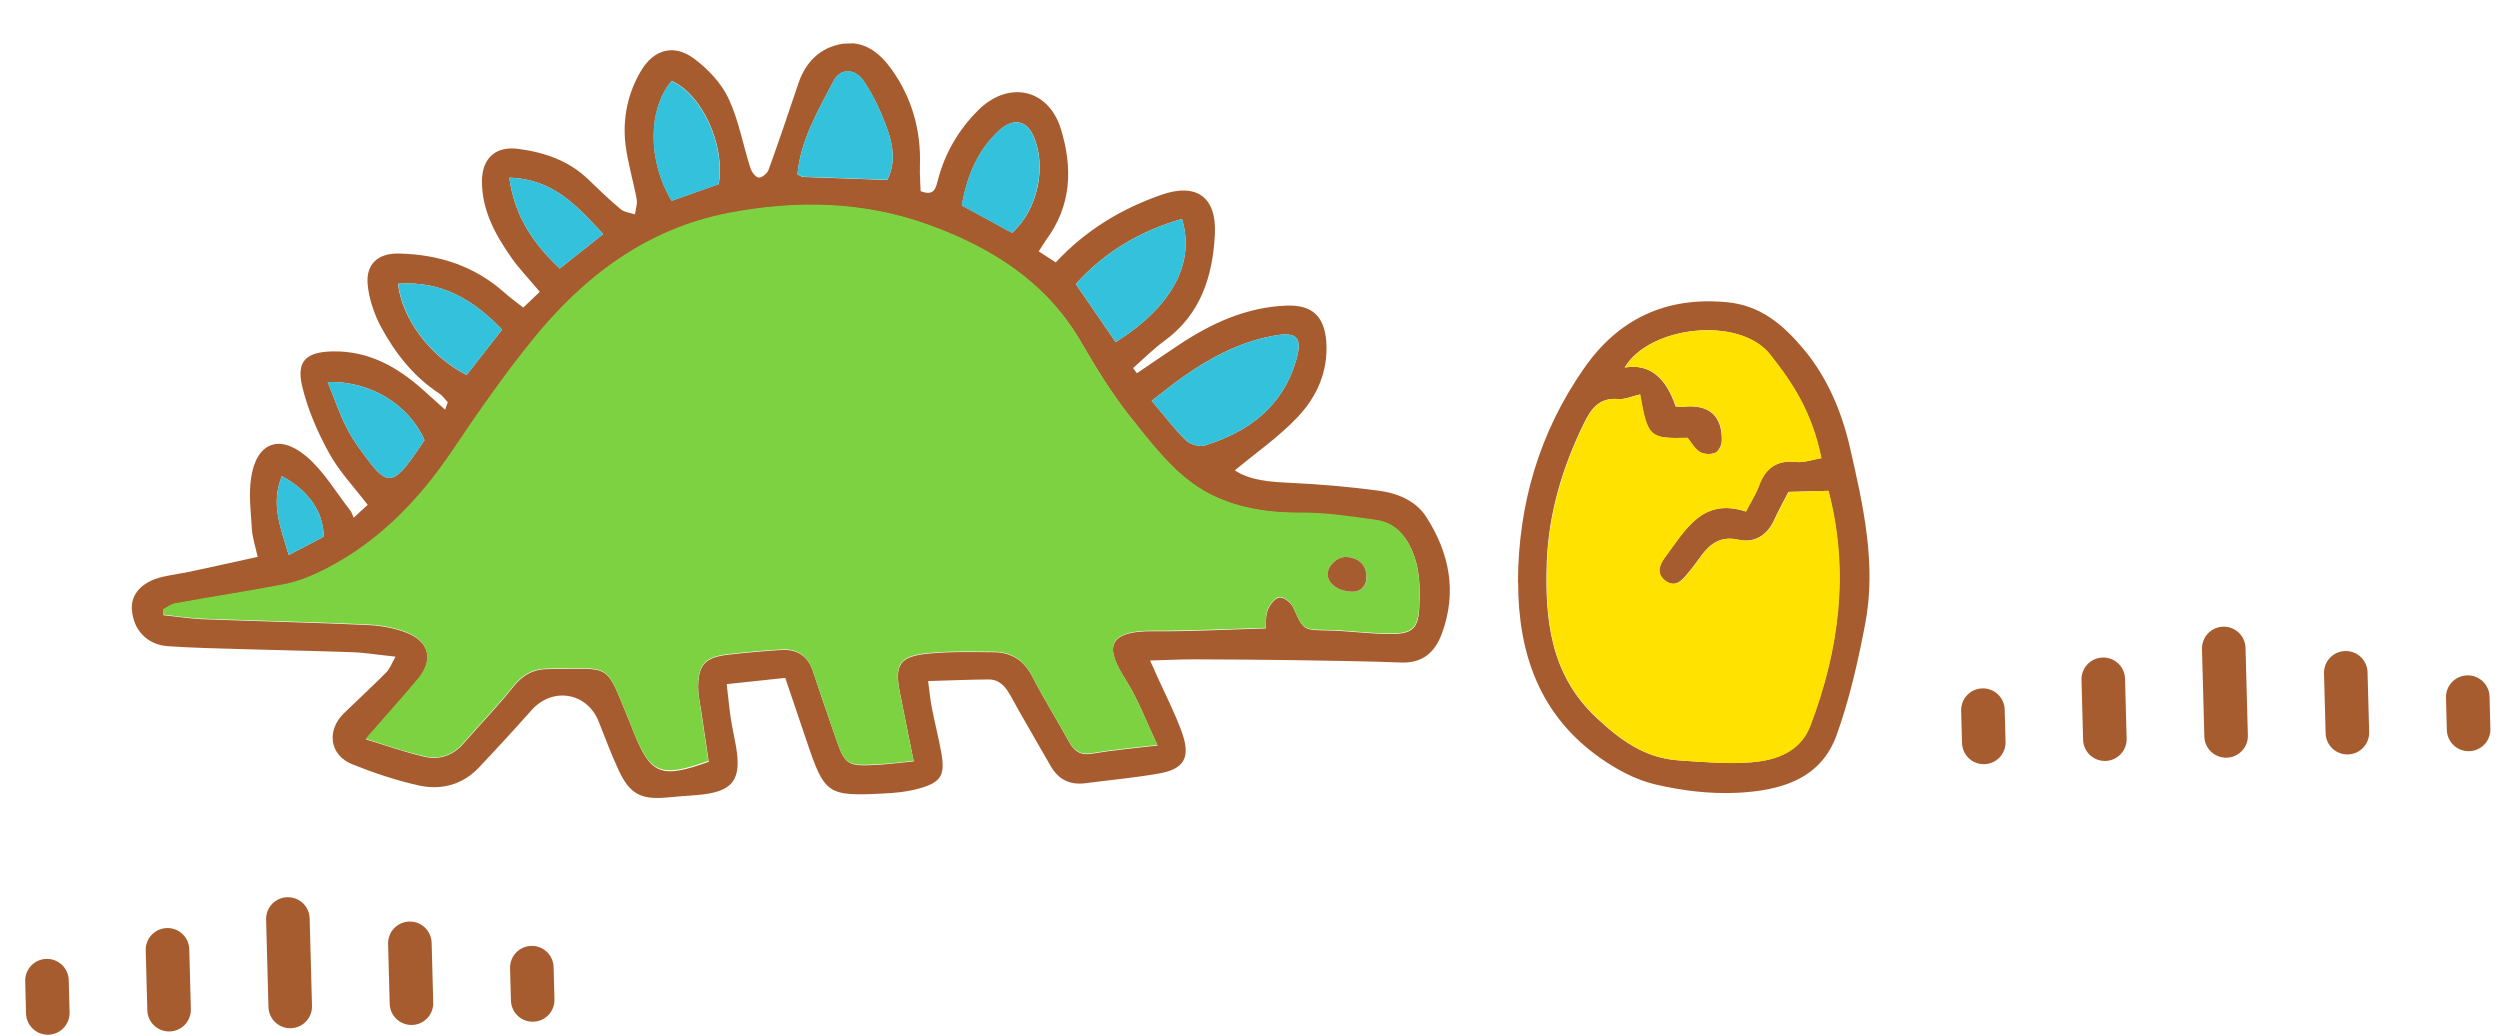
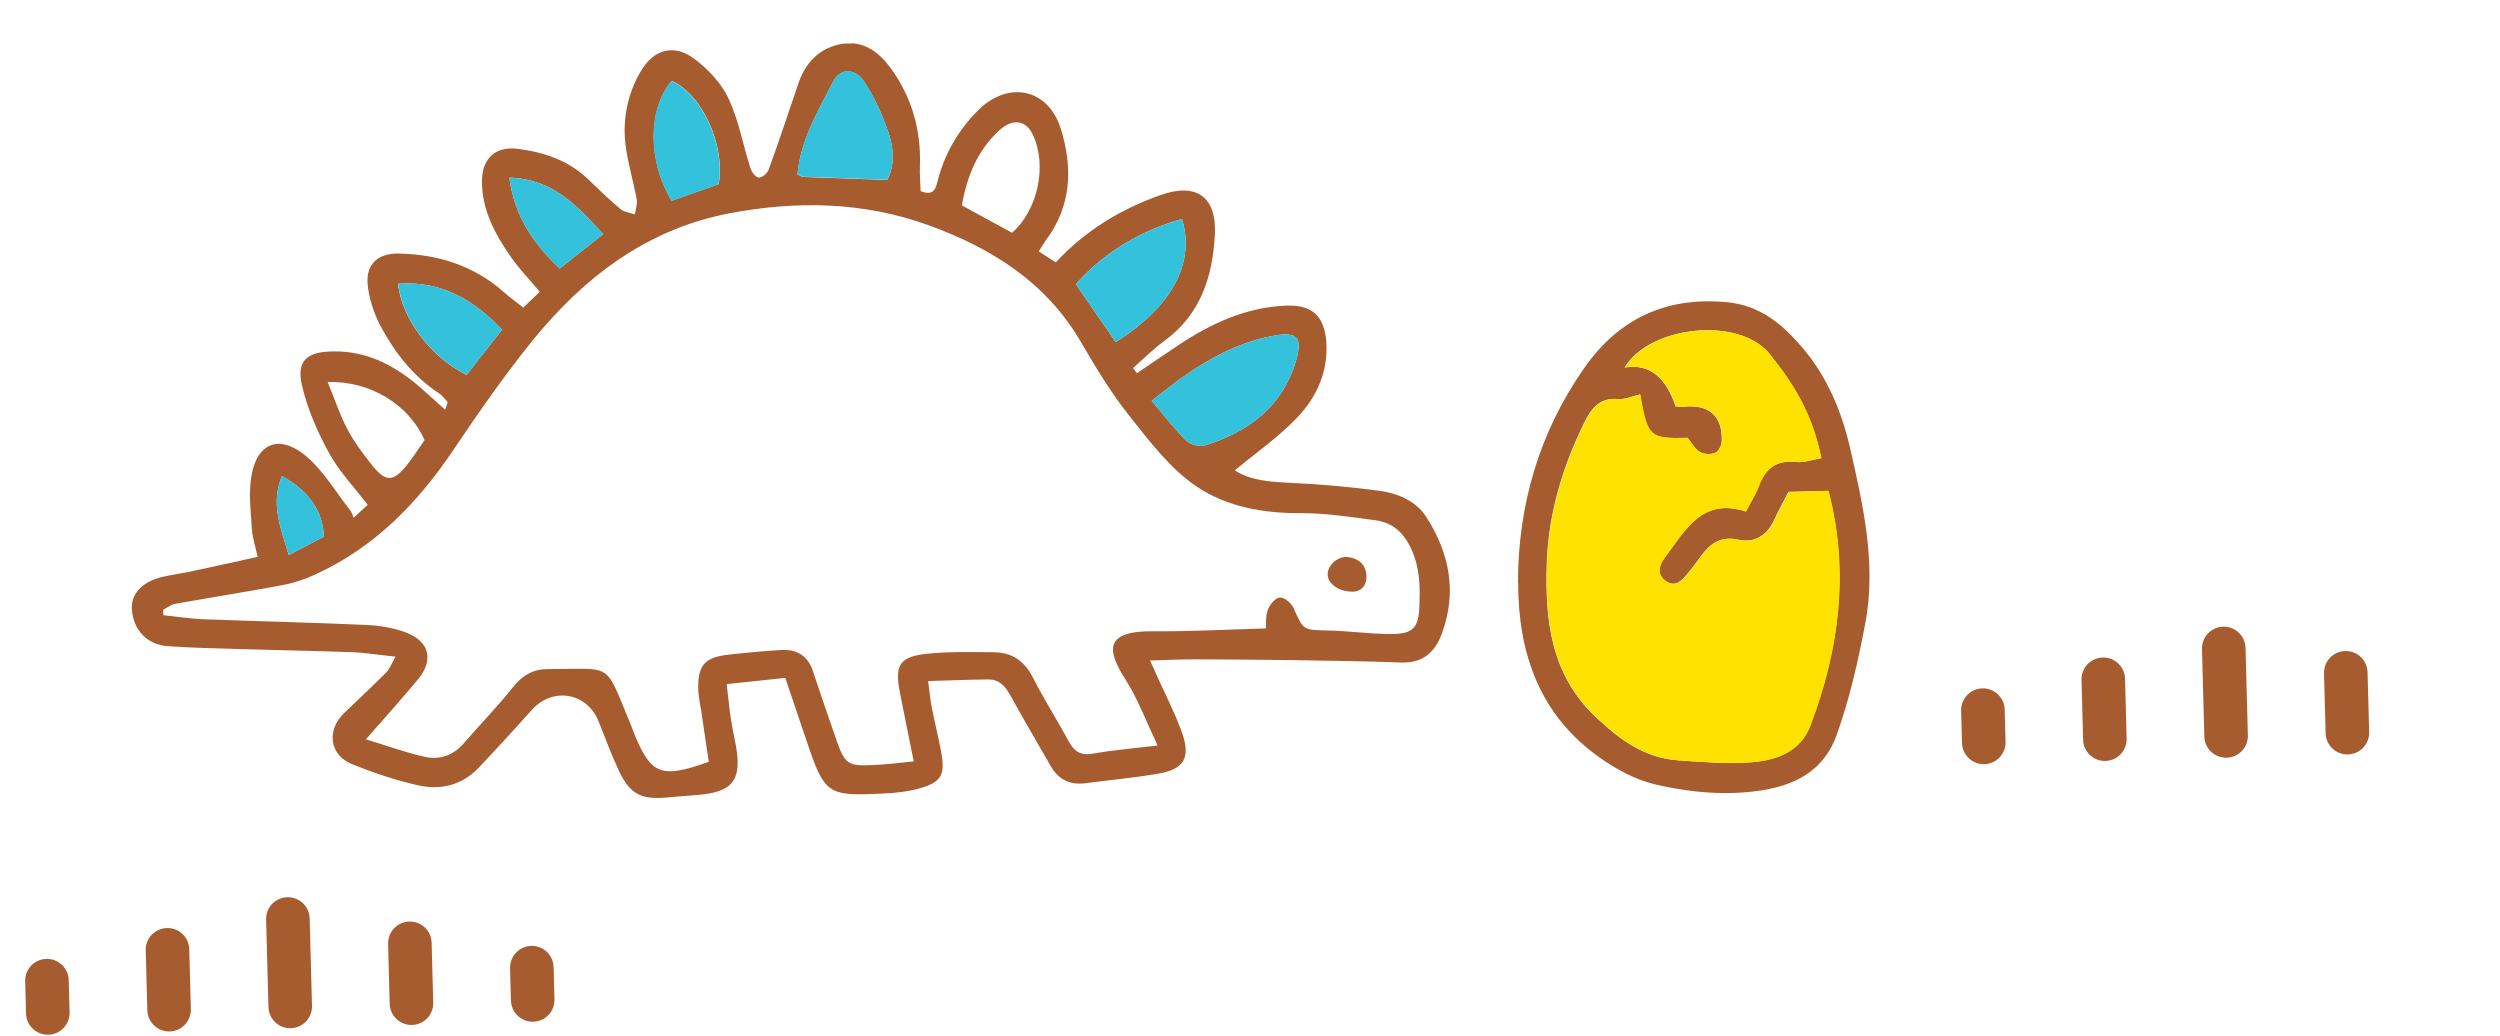
<svg xmlns="http://www.w3.org/2000/svg" width="420" height="174" viewBox="0 0 420 174" fill="none">
  <g clip-path="url(#clip0_1020_18730)">
    <path fill-rule="evenodd" clip-rule="evenodd" d="M255.016 97.844C255.058 84.773 258.589 72.686 266.077 61.931C271.834 53.608 279.835 49.8 290.088 50.766C295.82 51.299 299.601 54.596 303.01 58.654C307.061 63.512 309.437 69.264 310.807 75.24C313.028 84.983 315.286 94.855 313.334 104.906C312.131 111.212 310.699 117.524 308.54 123.528C305.802 131.084 298.857 132.839 291.841 133.191C287.24 133.412 282.486 132.821 278.014 131.764C274.791 131.001 271.609 129.289 268.878 127.369C258.688 120.225 255.044 109.835 255.048 97.81L255.016 97.844ZM275.571 66.251C274.174 66.55 272.981 67.138 271.834 67.038C268.625 66.764 267.272 68.696 266.064 71.179C262.471 78.529 260.162 86.269 259.858 94.414C259.526 103.964 260.429 113.252 268.105 120.496C272.128 124.276 276.295 127.367 281.958 127.737C286.05 128.02 290.176 128.367 294.219 128.062C298.393 127.722 302.439 126.306 304.117 121.883C308.969 109.075 310.676 95.959 307.145 82.461L300.451 82.641C299.613 84.264 298.771 85.79 298.03 87.41C296.825 89.992 294.703 91.257 292.041 90.675C289.115 90.035 287.351 91.258 285.806 93.358C285.082 94.358 284.357 95.358 283.565 96.294C282.584 97.496 281.475 98.768 279.81 97.603C278.178 96.471 278.693 94.954 279.671 93.654C283.079 89.118 285.902 83.521 293.286 85.937C294.125 84.346 294.973 83.049 295.458 81.663C296.555 78.693 298.412 77.271 301.689 77.608C303.065 77.767 304.52 77.205 305.952 76.971C304.409 69.399 301.306 64.548 297.349 59.557C292.207 53.029 277.059 54.743 272.934 61.748C276.945 61.052 279.803 63.23 281.507 68.281C281.9 68.304 282.294 68.391 282.685 68.348C287.05 67.839 289.39 69.835 289.244 74.119C289.23 74.805 288.703 75.865 288.12 76.077C287.377 76.391 286.199 76.324 285.535 75.917C284.671 75.385 284.12 74.354 283.478 73.555C277.078 73.726 276.778 73.473 275.506 66.253L275.571 66.251Z" fill="#A65C2E" />
    <path fill-rule="evenodd" clip-rule="evenodd" d="M275.574 66.253C276.845 73.44 277.146 73.693 283.547 73.554C284.189 74.354 284.739 75.385 285.603 75.917C286.268 76.324 287.446 76.39 288.189 76.076C288.738 75.833 289.266 74.806 289.313 74.118C289.459 69.834 287.118 67.838 282.754 68.347C282.363 68.391 281.968 68.303 281.576 68.281C279.872 63.251 277.015 61.073 273.003 61.747C277.128 54.742 292.277 53.062 297.418 59.557C301.374 64.548 304.478 69.398 306.021 76.97C304.589 77.205 303.134 77.767 301.757 77.608C298.481 77.271 296.623 78.66 295.527 81.663C295.009 83.049 294.161 84.314 293.354 85.936C285.971 83.52 283.147 89.118 279.74 93.653C278.762 94.954 278.28 96.47 279.879 97.603C281.577 98.799 282.654 97.529 283.634 96.293C284.425 95.325 285.117 94.326 285.875 93.358C287.42 91.258 289.183 90.002 292.109 90.675C294.772 91.29 296.861 89.992 298.099 87.41C298.841 85.822 299.714 84.263 300.52 82.64L307.213 82.46C310.745 95.958 309.038 109.074 304.186 121.882C302.509 126.338 298.461 127.721 294.288 128.062C290.245 128.399 286.118 128.019 282.026 127.737C276.364 127.366 272.196 124.276 268.174 120.495C260.498 113.284 259.563 103.997 259.927 94.413C260.231 86.269 262.54 78.528 266.133 71.178C267.34 68.695 268.694 66.764 271.903 67.037C273.049 67.137 274.244 66.582 275.64 66.251L275.574 66.253Z" fill="#FFE200" />
    <path fill-rule="evenodd" clip-rule="evenodd" d="M75.133 67.474C74.696 66.996 74.322 66.45 73.79 66.105C69.433 63.249 66.319 59.248 63.911 54.738C62.808 52.611 61.991 50.15 61.765 47.803C61.442 44.316 63.583 42.494 67.049 42.597C73.719 42.745 79.717 44.675 84.772 49.179C85.676 50.005 86.675 50.697 87.91 51.676C88.866 50.769 89.726 49.929 90.682 49.021C88.825 46.783 87.179 45.128 85.853 43.203C83.169 39.355 80.935 35.265 80.968 30.395C80.996 26.572 83.294 24.517 86.999 25.006C91.425 25.573 95.547 26.965 98.834 30.145C100.612 31.862 102.39 33.578 104.295 35.161C104.897 35.668 105.879 35.739 106.67 36.012C106.778 35.16 107.114 34.269 106.961 33.456C106.388 30.367 105.458 27.353 105.081 24.259C104.573 19.96 105.441 15.754 107.628 12.003C109.782 8.286 113.22 7.312 116.621 9.867C118.955 11.601 121.175 13.96 122.388 16.541C124.12 20.22 124.819 24.351 126.067 28.238C126.28 28.886 126.925 29.784 127.449 29.835C127.973 29.886 128.901 29.143 129.114 28.549C130.879 23.698 132.512 18.786 134.177 13.873C135.39 10.377 137.81 7.992 141.453 7.371C145.128 6.75 147.732 8.804 149.768 11.625C153.231 16.466 154.749 21.915 154.549 27.867C154.491 29.339 154.627 30.773 154.663 32.111C157.008 33.029 157.229 31.552 157.584 30.171C158.771 25.695 161.021 21.844 164.298 18.554C169.357 13.485 176.059 14.841 178.201 21.58C180.239 28.125 180.052 34.567 175.698 40.37C175.321 40.902 175.01 41.499 174.507 42.231C175.537 42.89 176.402 43.455 177.366 44.082C182.384 38.687 188.301 35.13 195.001 32.761C200.989 30.64 204.42 33.064 204.099 39.379C203.733 46.447 201.715 52.84 195.593 57.284C193.735 58.641 192.081 60.319 190.357 61.836C190.561 62.124 190.797 62.412 191.001 62.701C193.279 61.137 195.59 59.604 197.901 58.039C203.454 54.329 209.36 51.589 216.183 51.341C220.459 51.194 222.471 53.133 222.814 57.371C223.176 62.361 221.233 66.661 217.992 70.08C214.846 73.4 211.029 76.05 207.449 79.022C210.077 80.749 213.382 80.954 216.85 81.122C221.758 81.35 226.67 81.774 231.556 82.427C234.737 82.832 237.842 84.088 239.615 86.851C243.502 92.889 244.822 99.454 242.232 106.451C241.074 109.586 239.032 111.405 235.468 111.305C229.449 111.074 223.468 111.006 217.453 110.906C211.831 110.828 206.21 110.782 200.622 110.769C198.269 110.767 195.887 110.896 193.21 110.968C193.697 112.065 194.007 112.678 194.253 113.292C195.712 116.553 197.365 119.711 198.566 123.044C200.085 127.317 198.928 129.243 194.537 129.981C190.504 130.678 186.397 131.049 182.327 131.583C179.722 131.914 177.801 130.953 176.498 128.668C174.269 124.741 171.942 120.85 169.778 116.889C168.919 115.344 167.906 114.129 166.044 114.147C162.81 114.168 159.547 114.321 155.923 114.418C156.166 116.176 156.267 117.513 156.531 118.813C157.024 121.381 157.679 123.879 158.14 126.448C158.797 130.221 158.143 131.415 154.446 132.461C152.5 133.004 150.415 133.223 148.391 133.31C138.994 133.791 138.527 133.444 135.509 124.474C134.338 121.009 133.168 117.577 131.925 113.885C128.407 114.274 125.376 114.584 122.085 114.933C122.38 117.376 122.524 119.104 122.8 120.861C123.036 122.358 123.369 123.819 123.638 125.315C124.644 131.137 123.095 133.073 117.128 133.56C115.368 133.705 113.573 133.819 111.814 133.997C107.673 134.336 105.818 133.373 103.982 129.502C102.7 126.791 101.676 123.943 100.556 121.163C98.563 116.283 92.787 115.359 89.267 119.342C86.349 122.623 83.397 125.839 80.378 129.024C77.708 131.807 74.204 132.751 70.557 131.999C66.679 131.155 62.887 129.885 59.221 128.415C55.357 126.884 54.788 122.717 57.814 119.794C60.17 117.508 62.594 115.287 64.916 112.937C65.489 112.367 65.792 111.476 66.447 110.315C63.629 110.031 61.331 109.635 59.042 109.566C52.893 109.339 46.715 109.243 40.567 109.049C36.447 108.93 32.36 108.844 28.236 108.562C24.733 108.33 22.413 105.876 22.157 102.419C21.956 99.811 23.861 97.734 27.238 96.924C28.699 96.591 30.197 96.387 31.692 96.086C35.492 95.265 39.326 94.444 43.288 93.553C42.879 91.702 42.383 90.245 42.312 88.809C42.138 85.971 41.766 83.073 42.182 80.317C43.038 74.445 46.849 72.807 51.428 76.638C54.37 79.108 56.426 82.68 58.862 85.784C59.099 86.104 59.208 86.493 59.417 86.978C60.533 85.935 61.203 85.329 61.777 84.823C59.474 81.814 56.986 79.201 55.303 76.142C53.346 72.6 51.675 68.757 50.752 64.828C49.757 60.607 51.514 59.122 55.858 59.038C61.866 58.91 66.676 61.591 70.994 65.429C72.166 66.475 73.338 67.522 74.777 68.823C75.141 67.768 75.266 67.569 75.2 67.505L75.133 67.474ZM117.679 118.776C117.52 117.702 117.294 116.597 117.298 115.519C117.293 111.696 118.468 110.423 122.345 109.992C125.342 109.651 128.34 109.374 131.342 109.196C133.952 109.06 135.781 110.253 136.602 112.845C137.705 116.214 138.874 119.58 140.043 122.947C142.029 128.775 142.03 128.808 148.065 128.45C149.794 128.338 151.519 128.096 153.507 127.912C152.676 123.719 151.89 120.016 151.169 116.277C150.261 111.662 151.171 110.265 155.962 109.81C159.612 109.451 163.34 109.547 167.033 109.578C170.008 109.629 172.103 111.011 173.518 113.816C175.38 117.458 177.598 120.96 179.557 124.567C180.451 126.209 181.517 126.965 183.5 126.618C186.85 126.038 190.274 125.75 194.475 125.245C192.57 121.212 191.196 117.491 189.115 114.214C185.977 109.299 185.364 105.95 193.895 106.048C200.04 106.112 206.205 105.751 212.67 105.577C212.715 104.824 212.584 103.586 212.98 102.497C213.315 101.606 214.2 100.472 214.982 100.385C215.698 100.301 216.934 101.28 217.282 102.088C218.985 105.898 218.918 105.834 223.005 105.921C226.568 105.989 230.111 106.515 233.673 106.517C237.332 106.517 238.319 105.543 238.45 101.912C238.591 98.641 238.571 95.44 237.114 92.277C235.83 89.468 233.955 87.787 231.069 87.407C226.871 86.833 222.639 86.195 218.457 86.209C212.25 86.245 206.143 85.134 201.186 81.837C196.762 78.916 193.307 74.369 189.925 70.114C186.781 66.179 184.115 61.807 181.58 57.431C175.723 47.394 166.585 41.692 156.059 37.857C145.071 33.872 133.793 33.684 122.481 35.85C108.632 38.508 98.067 46.601 89.4 57.289C84.689 63.134 80.378 69.327 76.168 75.582C70.167 84.533 62.916 91.948 53.007 96.495C51.296 97.292 49.418 97.93 47.565 98.274C41.551 99.416 35.466 100.363 29.45 101.439C28.734 101.557 28.095 102.097 27.418 102.441C27.426 102.735 27.434 103.029 27.443 103.356C29.638 103.591 31.836 103.924 34.028 104.029C43.187 104.371 52.374 104.582 61.534 104.99C63.824 105.092 66.219 105.485 68.333 106.311C72.163 107.809 72.868 110.927 70.272 114.068C67.488 117.443 64.568 120.658 61.461 124.205C64.557 125.135 67.956 126.383 71.473 127.171C73.807 127.664 76.075 126.95 77.787 125.009C80.576 121.797 83.534 118.777 86.189 115.438C87.801 113.402 89.604 112.406 92.12 112.404C102.838 112.443 101.558 111.007 105.614 120.897C105.928 121.64 106.243 122.416 106.525 123.192C109.359 130.174 111.076 130.847 119.07 127.986C118.63 124.992 118.156 121.933 117.714 118.841L117.679 118.776ZM199.243 73.981C199.948 74.681 201.561 75.128 202.5 74.809C209.791 72.522 215.429 68.319 217.707 60.678C218.906 56.627 217.899 55.641 213.803 56.437C208.179 57.502 203.283 60.117 198.665 63.377C197.126 64.464 195.623 65.681 193.478 67.34C195.535 69.735 197.23 72.009 199.243 73.981ZM198.573 36.783C191.666 38.765 185.681 42.226 180.731 47.717C182.976 50.99 185.152 54.166 187.43 57.471C196.941 51.497 200.828 44.139 198.573 36.783ZM134.994 29.731C139.606 29.901 144.218 30.072 149.058 30.236C150.456 27.519 150.085 24.654 149.164 21.999C148.138 19.086 146.851 16.18 145.117 13.645C143.653 11.462 141.169 11.431 140.051 13.585C137.44 18.588 134.501 23.536 133.97 29.301C134.499 29.548 134.733 29.738 134.994 29.731ZM170.012 39.117C174.385 35.275 175.949 27.783 173.524 22.653C172.379 20.167 170.116 19.836 167.852 21.923C164.281 25.221 162.498 29.418 161.589 34.507C164.54 36.127 167.293 37.621 169.978 39.085L170.012 39.117ZM112.85 33.723C115.472 32.803 118.126 31.849 120.748 30.93C121.912 24.396 117.89 15.747 112.833 13.595C108.844 18.375 108.781 27.003 112.851 33.755L112.85 33.723ZM78.411 62.975C80.306 60.539 82.234 58.102 84.35 55.366C79.578 50.429 74.294 47.14 66.858 47.666C67.543 53.693 72.484 60.063 78.378 62.976L78.411 62.975ZM58.365 72.106C59.501 74.265 60.992 76.251 62.514 78.171C64.812 81.017 66.052 80.984 68.298 78.212C69.405 76.842 70.344 75.314 71.321 73.948C68.743 68.005 62.164 63.934 55.048 64.19C56.201 66.969 57.056 69.625 58.365 72.106ZM94.04 45.108C96.44 43.214 98.744 41.387 101.335 39.325C96.994 34.638 92.984 30.073 85.561 29.847C86.453 36.326 89.549 40.883 94.04 45.108ZM48.508 93.25C50.731 92.079 52.601 91.114 54.405 90.151C54.293 85.972 51.912 82.474 47.368 79.982C45.403 84.674 47.177 88.678 48.508 93.25Z" fill="#A65C2E" />
-     <path fill-rule="evenodd" clip-rule="evenodd" d="M106.491 123.096C106.176 122.32 105.895 121.576 105.58 120.8C101.524 110.91 102.805 112.346 92.086 112.307C89.57 112.309 87.767 113.305 86.155 115.341C83.532 118.647 80.542 121.7 77.753 124.912C76.042 126.885 73.774 127.6 71.44 127.074C67.923 126.319 64.524 125.07 61.427 124.108C64.501 120.562 67.453 117.313 70.239 113.971C72.834 110.83 72.097 107.713 68.299 106.214C66.186 105.388 63.79 104.995 61.5 104.893C52.34 104.485 43.153 104.274 33.995 103.932C31.803 103.86 29.604 103.494 27.409 103.259C27.401 102.965 27.393 102.671 27.384 102.344C28.061 102 28.701 101.492 29.416 101.342C35.465 100.265 41.517 99.319 47.531 98.177C49.384 97.834 51.23 97.196 52.973 96.398C62.849 91.852 70.132 84.403 76.134 75.486C80.312 69.231 84.655 63.037 89.367 57.192C97.999 46.472 108.599 38.411 122.447 35.753C133.759 33.587 145.037 33.775 156.025 37.76C166.584 41.594 175.689 47.297 181.546 57.334C184.114 61.709 186.747 66.082 189.891 70.017C193.273 74.272 196.76 78.819 201.152 81.74C206.109 85.037 212.216 86.148 218.423 86.112C222.637 86.065 226.87 86.735 231.035 87.31C233.921 87.69 235.796 89.371 237.08 92.18C238.537 95.343 238.558 98.544 238.417 101.816C238.253 105.447 237.298 106.42 233.639 106.42C230.077 106.418 226.534 105.892 222.971 105.824C218.852 105.738 218.919 105.802 217.248 101.991C216.9 101.184 215.664 100.204 214.948 100.288C214.199 100.374 213.282 101.542 212.946 102.4C212.549 103.457 212.714 104.727 212.636 105.48C206.171 105.654 200.005 105.982 193.861 105.951C185.364 105.885 185.976 109.234 189.081 114.117C191.162 117.394 192.536 121.115 194.441 125.148C190.24 125.653 186.817 125.941 183.467 126.521C181.483 126.868 180.416 126.08 179.523 124.47C177.531 120.864 175.347 117.394 173.484 113.719C172.07 110.946 169.974 109.532 166.999 109.481C163.306 109.45 159.611 109.353 155.928 109.713C151.137 110.168 150.228 111.597 151.135 116.18C151.856 119.919 152.643 123.655 153.473 127.815C151.486 128.032 149.793 128.273 148.031 128.353C141.996 128.711 141.996 128.711 140.009 122.85C138.873 119.483 137.672 116.117 136.568 112.748C135.715 110.157 133.918 108.963 131.308 109.099C128.307 109.277 125.308 109.554 122.311 109.895C118.467 110.325 117.292 111.598 117.264 115.422C117.293 116.5 117.486 117.605 117.645 118.679C118.088 121.772 118.562 124.83 119.001 127.825C111.008 130.686 109.29 129.98 106.457 123.031L106.491 123.096ZM229.553 96.629C229.404 94.705 228.137 93.759 226.335 93.579C224.73 93.426 223.04 95.007 223.048 96.51C223.056 98.045 224.891 99.433 227.34 99.4C228.646 99.365 229.7 98.455 229.586 96.628L229.553 96.629Z" fill="#7CD241" />
    <path fill-rule="evenodd" clip-rule="evenodd" d="M193.478 67.34C195.536 69.735 197.23 72.01 199.244 73.982C199.949 74.682 201.562 75.129 202.501 74.809C209.791 72.523 215.429 68.32 217.708 60.678C218.906 56.627 217.899 55.641 213.804 56.437C208.179 57.503 203.283 60.117 198.665 63.378C197.126 64.465 195.623 65.681 193.478 67.34Z" fill="#33C1DC" />
    <path fill-rule="evenodd" clip-rule="evenodd" d="M187.432 57.47C196.943 51.497 200.83 44.139 198.575 36.782C191.668 38.764 185.683 42.225 180.733 47.717C182.978 50.989 185.154 54.166 187.432 57.47Z" fill="#33C1DC" />
    <path fill-rule="evenodd" clip-rule="evenodd" d="M133.973 29.268C134.503 29.515 134.737 29.705 134.998 29.698C139.61 29.869 144.221 30.039 149.062 30.203C150.459 27.486 150.088 24.621 149.168 21.966C148.142 19.053 146.855 16.147 145.121 13.612C143.657 11.43 141.173 11.398 140.054 13.552C137.444 18.556 134.505 23.503 133.973 29.268Z" fill="#33C1DC" />
-     <path fill-rule="evenodd" clip-rule="evenodd" d="M161.596 34.539C164.548 36.159 167.3 37.654 169.986 39.117C174.359 35.275 175.923 27.783 173.498 22.653C172.353 20.168 170.09 19.836 167.826 21.923C164.254 25.221 162.472 29.418 161.563 34.507L161.596 34.539Z" fill="#33C1DC" />
    <path fill-rule="evenodd" clip-rule="evenodd" d="M112.8 13.596C108.811 18.376 108.749 27.004 112.818 33.756C115.44 32.836 118.094 31.883 120.716 30.963C121.88 24.43 117.858 15.781 112.801 13.629L112.8 13.596Z" fill="#33C1DC" />
    <path fill-rule="evenodd" clip-rule="evenodd" d="M66.893 47.666C67.577 53.692 72.518 60.062 78.413 62.975C80.308 60.539 82.236 58.102 84.351 55.366C79.579 50.429 74.296 47.14 66.86 47.666L66.893 47.666Z" fill="#33C1DC" />
-     <path fill-rule="evenodd" clip-rule="evenodd" d="M55.047 64.191C56.2 66.97 57.055 69.626 58.363 72.107C59.499 74.266 60.99 76.252 62.512 78.171C64.81 81.018 66.051 80.984 68.297 78.212C69.404 76.843 70.343 75.315 71.319 73.949C68.742 68.006 62.163 63.934 55.047 64.191Z" fill="#33C1DC" />
    <path fill-rule="evenodd" clip-rule="evenodd" d="M85.562 29.848C86.455 36.327 89.551 40.883 94.042 45.109C96.442 43.215 98.746 41.388 101.337 39.326C96.996 34.639 92.986 30.074 85.562 29.848Z" fill="#33C1DC" />
    <path fill-rule="evenodd" clip-rule="evenodd" d="M47.37 79.982C45.405 84.674 47.178 88.678 48.51 93.25C50.733 92.079 52.602 91.114 54.406 90.151C54.294 85.972 51.913 82.474 47.37 79.982Z" fill="#33C1DC" />
    <path fill-rule="evenodd" clip-rule="evenodd" d="M227.306 99.402C228.612 99.367 229.666 98.457 229.551 96.63C229.402 94.706 228.135 93.76 226.333 93.58C224.728 93.427 223.038 95.008 223.046 96.51C223.054 98.046 224.889 99.434 227.338 99.401L227.306 99.402Z" fill="#A65C2E" />
-     <path d="M411.072 122.64C411.126 124.664 412.802 126.253 414.827 126.199C416.851 126.145 418.44 124.468 418.385 122.444L418.24 117.024C418.186 114.999 416.509 113.411 414.485 113.465C412.461 113.519 410.872 115.196 410.926 117.22L411.072 122.64Z" fill="#A65C2E" />
    <path d="M390.704 123.187C390.758 125.211 392.434 126.8 394.459 126.746C396.483 126.691 398.072 125.015 398.018 122.991L397.748 112.934C397.694 110.91 396.017 109.321 393.993 109.375C391.968 109.429 390.38 111.106 390.434 113.13L390.704 123.187Z" fill="#A65C2E" />
    <path d="M370.328 123.733C370.382 125.758 372.059 127.347 374.083 127.292C376.107 127.238 377.696 125.562 377.642 123.537L377.248 108.844C377.194 106.82 375.517 105.231 373.493 105.285C371.469 105.34 369.88 107.016 369.934 109.04L370.328 123.733Z" fill="#A65C2E" />
    <path d="M349.961 124.278C350.016 126.303 351.692 127.892 353.717 127.837C355.741 127.783 357.33 126.107 357.275 124.082L357.006 114.026C356.951 112.001 355.275 110.413 353.251 110.467C351.226 110.521 349.638 112.198 349.692 114.222L349.961 124.278Z" fill="#A65C2E" />
    <path d="M329.618 124.824C329.673 126.848 331.349 128.437 333.373 128.383C335.398 128.328 336.987 126.652 336.932 124.628L336.787 119.207C336.733 117.183 335.056 115.594 333.032 115.649C331.008 115.703 329.419 117.379 329.473 119.404L329.618 124.824Z" fill="#A65C2E" />
    <path d="M85.837 168.087C85.891 170.112 87.568 171.7 89.592 171.646C91.617 171.592 93.205 169.916 93.151 167.891L93.006 162.471C92.951 160.447 91.275 158.858 89.251 158.912C87.226 158.966 85.638 160.643 85.692 162.667L85.837 168.087Z" fill="#A65C2E" />
    <path d="M65.469 168.634C65.524 170.658 67.2 172.247 69.224 172.193C71.249 172.139 72.838 170.462 72.783 168.438L72.513 158.381C72.459 156.357 70.783 154.768 68.758 154.822C66.734 154.877 65.145 156.553 65.2 158.577L65.469 168.634Z" fill="#A65C2E" />
    <path d="M45.101 169.181C45.156 171.205 46.832 172.794 48.856 172.739C50.881 172.685 52.47 171.009 52.415 168.984L52.021 154.291C51.967 152.267 50.291 150.678 48.266 150.733C46.242 150.787 44.653 152.463 44.707 154.488L45.101 169.181Z" fill="#A65C2E" />
    <path d="M24.75 169.726C24.805 171.75 26.481 173.339 28.506 173.285C30.53 173.23 32.119 171.554 32.064 169.53L31.795 159.473C31.741 157.449 30.064 155.86 28.04 155.914C26.015 155.968 24.427 157.645 24.481 159.669L24.75 169.726Z" fill="#A65C2E" />
    <path d="M4.376 170.271C4.431 172.295 6.107 173.884 8.131 173.83C10.156 173.776 11.744 172.099 11.69 170.075L11.545 164.655C11.491 162.63 9.814 161.042 7.79 161.096C5.765 161.15 4.177 162.826 4.231 164.851L4.376 170.271Z" fill="#A65C2E" />
  </g>
  <defs>
    <clipPath id="clip0_1020_18730">
      <rect width="415.18" height="162.891" fill="white" transform="translate(0.109 11.129) rotate(-1.536)" />
    </clipPath>
  </defs>
</svg>